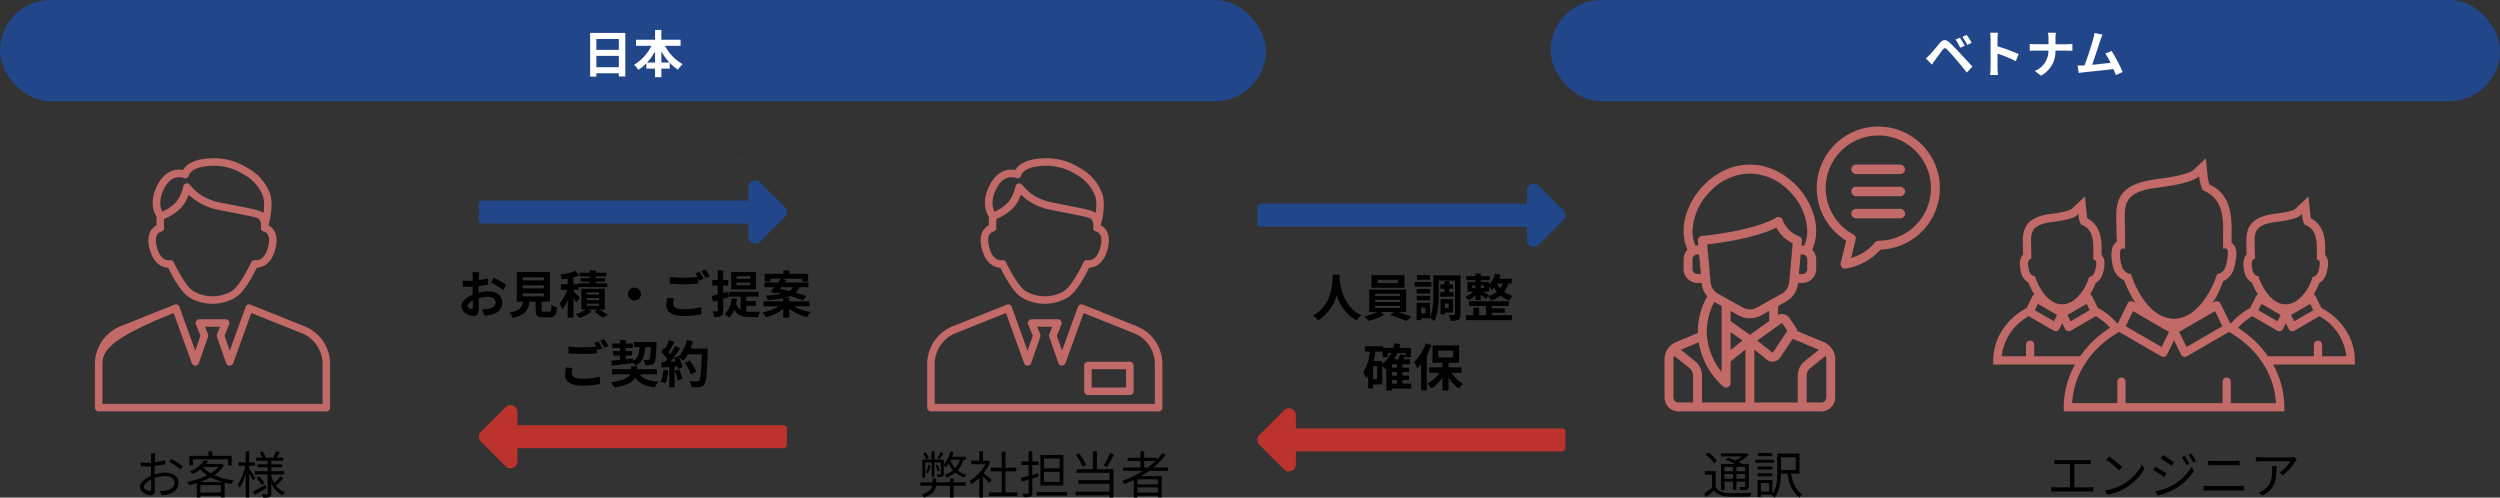
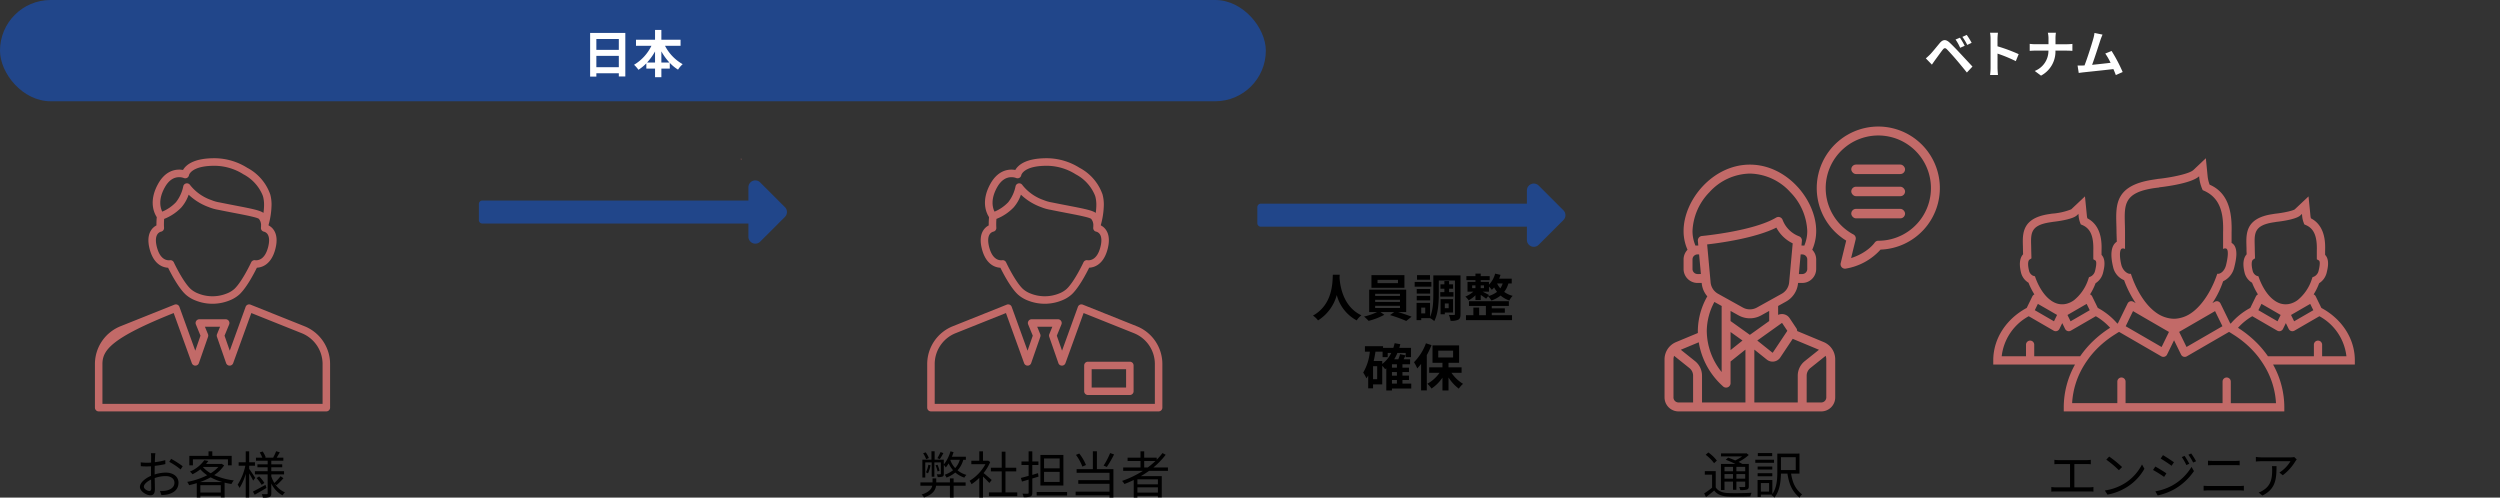
<svg xmlns="http://www.w3.org/2000/svg" width="790" height="157.248" viewBox="0 0 790 157.248">
  <rect x="0" y="0" width="790" height="157.248" fill="#333333" stroke="none" />
  <g id="img-step-02" transform="translate(-245 -6898)">
    <path id="manager-profile-svgrepo-com" d="M80.336,80H8.4a1.184,1.184,0,0,1-1.184-1.184V65.076a12.863,12.863,0,0,1,8.124-12l17.02-6.808a1.184,1.184,0,0,1,1.553.7l5.01,13.851,1.649-4.739-1.457-3.561a1.184,1.184,0,0,1,1.1-1.632h8.314a1.184,1.184,0,0,1,1.1,1.632l-1.457,3.562,1.649,4.739,5.01-13.851a1.184,1.184,0,0,1,1.553-.7L73.4,53.076a12.863,12.863,0,0,1,8.125,12v13.74A1.184,1.184,0,0,1,80.336,80ZM9.585,77.632H79.153V65.076a10.506,10.506,0,0,0-6.636-9.8L56.634,48.921,50.9,64.759a1.184,1.184,0,0,1-2.232-.014l-2.891-8.314a1.181,1.181,0,0,1,.022-.837l.959-2.344H41.975l.959,2.344a1.187,1.187,0,0,1,.023.837l-2.892,8.314a1.184,1.184,0,0,1-2.232.014L32.1,48.921,16.22,55.274a10.505,10.505,0,0,0-6.635,9.8V77.632Zm61.663-2.811H58a1.184,1.184,0,0,1-1.184-1.184V65.479A1.184,1.184,0,0,1,58,64.3H71.248a1.184,1.184,0,0,1,1.184,1.184v8.158A1.184,1.184,0,0,1,71.248,74.821ZM59.18,72.453H70.064v-5.79H59.18ZM44.369,45.989a14.339,14.339,0,0,1-5.312-1.012,10.163,10.163,0,0,1-3.211-1.94c-2.273-2.121-4.636-6.661-5.507-8.428-1.479-.072-4.513-.86-5.826-5.882-.652-2.493-.5-4.5.442-5.956a4.375,4.375,0,0,1,1.7-1.538,24.822,24.822,0,0,1,.1-2.615c-.832-1.271-2.653-5.062.473-10.61l0,0,0-.008h0l.017-.03h0l.008-.013.009-.015,0,0C29.323,4.357,31.97,3.6,33.833,3.6h0a6.822,6.822,0,0,1,1.218.11C35.906,2.22,38.288,0,44.935,0h.013l.3,0h.021A19.564,19.564,0,0,1,55.334,3.015a15.186,15.186,0,0,1,7.291,8.452,12.171,12.171,0,0,1,.4,3.323h0v0h0v0h0v.006h0v.011a25.079,25.079,0,0,1-.947,6.287c0,.044,0,.086,0,.127a4.372,4.372,0,0,1,1.7,1.538c.946,1.459,1.094,3.463.442,5.956-1.313,5.021-4.347,5.81-5.826,5.882-.871,1.767-3.234,6.307-5.507,8.428a10.16,10.16,0,0,1-3.211,1.94A14.316,14.316,0,0,1,44.369,45.989ZM31.051,32.213a1.2,1.2,0,0,1,1.09.681c.028.061,2.861,6.117,5.32,8.412a7.839,7.839,0,0,0,2.468,1.47,12.079,12.079,0,0,0,8.877,0,7.843,7.843,0,0,0,2.469-1.47c2.459-2.3,5.292-8.351,5.32-8.412a1.187,1.187,0,0,1,1.309-.661h0a2.032,2.032,0,0,0,.251.014c1.008,0,2.84-.535,3.777-4.119.463-1.77.423-3.164-.114-4.032a1.97,1.97,0,0,0-1.173-.889,1.163,1.163,0,0,1-.963-1.264s.03-.367.032-.974a3.173,3.173,0,0,0-.689-1.807c-.606-.484-4.295-1.2-7.862-1.884-1.5-.289-3.2-.617-4.989-.984h-.007a13.987,13.987,0,0,1-3-.856,18.143,18.143,0,0,1-6.337-3.92,11.953,11.953,0,0,1-2.272,3.993,15.139,15.139,0,0,1-5.466,3.662,19.431,19.431,0,0,0-.036,2.771,1.185,1.185,0,0,1-.985,1.268,1.983,1.983,0,0,0-1.152.885c-.538.867-.577,2.262-.114,4.032.938,3.584,2.769,4.119,3.777,4.119a1.8,1.8,0,0,0,.267-.017A1.088,1.088,0,0,1,31.051,32.213ZM36.292,7.931a1.184,1.184,0,0,1,.988.532,14.572,14.572,0,0,0,6.733,4.764l.066.026a11.628,11.628,0,0,0,2.533.714l.045.009c1.77.362,3.462.689,4.955.977,5.384,1.039,7.8,1.529,8.855,2.332a18.552,18.552,0,0,0,.193-2.478h0V14.8h0v0h0v0h0v0h0v0h0v0h0v0a10.13,10.13,0,0,0-.273-2.516c-.013-.052-.027-.1-.041-.153-.029-.1-.063-.209-.1-.32a13.141,13.141,0,0,0-5.97-6.658,1.21,1.21,0,0,1-.141-.076,17.2,17.2,0,0,0-8.889-2.687h-.009l-.3,0h0q-.284,0-.553.006h-.006c-6.65.141-7.4,2.8-7.437,2.943-.005.03-.011.06-.018.09a1.185,1.185,0,0,1-1.09.912,1.164,1.164,0,0,1-.377-.041,1.219,1.219,0,0,1-.169-.06,4.18,4.18,0,0,0-1.448-.249h0c-1.805,0-3.325,1.066-4.519,3.167l0,0h0l0,.008-.007.013,0,0,0,0h0c-2.177,3.863-1.408,6.525-.82,7.7A12.761,12.761,0,0,0,32.818,13.9a11.94,11.94,0,0,0,2.311-5.015,1.184,1.184,0,0,1,.933-.934A1.15,1.15,0,0,1,36.292,7.931Z" transform="translate(530.783 6948)" fill="#c26a68" />
    <path id="manager-profile-svgrepo-com-2" data-name="manager-profile-svgrepo-com" d="M80.336,80H8.4a1.184,1.184,0,0,1-1.184-1.184V65.076a12.863,12.863,0,0,1,8.124-12l17.02-6.808a1.184,1.184,0,0,1,1.553.7l5.01,13.851,1.649-4.739-1.457-3.561a1.184,1.184,0,0,1,1.1-1.632h8.314a1.184,1.184,0,0,1,1.1,1.632l-1.457,3.562,1.649,4.739,5.01-13.851a1.184,1.184,0,0,1,1.553-.7L73.4,53.076a12.863,12.863,0,0,1,8.125,12v13.74A1.184,1.184,0,0,1,80.336,80ZM9.585,77.632H79.153V65.076a10.506,10.506,0,0,0-6.636-9.8L56.634,48.921,50.9,64.759a1.184,1.184,0,0,1-2.232-.014l-2.891-8.314a1.181,1.181,0,0,1,.022-.837l.959-2.344H41.975l.959,2.344a1.187,1.187,0,0,1,.023.837l-2.892,8.314a1.184,1.184,0,0,1-2.232.014L32.1,48.921C12.189,56.886,9.585,60.734,9.585,65.076V77.632ZM44.369,45.989a14.339,14.339,0,0,1-5.312-1.012,10.163,10.163,0,0,1-3.211-1.94c-2.273-2.121-4.636-6.661-5.507-8.428-1.479-.072-4.513-.86-5.826-5.882-.652-2.493-.5-4.5.442-5.956a4.375,4.375,0,0,1,1.7-1.538,24.822,24.822,0,0,1,.1-2.615c-.832-1.271-2.653-5.062.473-10.61l0,0,0-.008h0l.017-.03h0l.008-.013.009-.015,0,0C29.323,4.357,31.97,3.6,33.833,3.6h0a6.822,6.822,0,0,1,1.218.11C35.906,2.22,38.288,0,44.935,0h.013l.3,0h.021A19.564,19.564,0,0,1,55.334,3.015a15.186,15.186,0,0,1,7.291,8.452,12.171,12.171,0,0,1,.4,3.323h0v0h0v0h0v.006h0v.011a25.079,25.079,0,0,1-.947,6.287c0,.044,0,.086,0,.127a4.372,4.372,0,0,1,1.7,1.538c.946,1.459,1.094,3.463.442,5.956-1.313,5.021-4.347,5.81-5.826,5.882-.871,1.767-3.234,6.307-5.507,8.428a10.16,10.16,0,0,1-3.211,1.94A14.316,14.316,0,0,1,44.369,45.989ZM31.051,32.213a1.2,1.2,0,0,1,1.09.681c.028.061,2.861,6.117,5.32,8.412a7.839,7.839,0,0,0,2.468,1.47,12.079,12.079,0,0,0,8.877,0,7.843,7.843,0,0,0,2.469-1.47c2.459-2.3,5.292-8.351,5.32-8.412a1.187,1.187,0,0,1,1.309-.661h0a2.032,2.032,0,0,0,.251.014c1.008,0,2.84-.535,3.777-4.119.463-1.77.423-3.164-.114-4.032a1.97,1.97,0,0,0-1.173-.889,1.163,1.163,0,0,1-.963-1.264s.03-.367.032-.974a3.173,3.173,0,0,0-.689-1.807c-.606-.484-4.295-1.2-7.862-1.884-1.5-.289-3.2-.617-4.989-.984h-.007a13.987,13.987,0,0,1-3-.856,18.143,18.143,0,0,1-6.337-3.92,11.953,11.953,0,0,1-2.272,3.993,15.139,15.139,0,0,1-5.466,3.662,19.431,19.431,0,0,0-.036,2.771,1.185,1.185,0,0,1-.985,1.268,1.983,1.983,0,0,0-1.152.885c-.538.867-.577,2.262-.114,4.032.938,3.584,2.769,4.119,3.777,4.119a1.8,1.8,0,0,0,.267-.017A1.088,1.088,0,0,1,31.051,32.213ZM36.292,7.931a1.184,1.184,0,0,1,.988.532,14.572,14.572,0,0,0,6.733,4.764l.066.026a11.628,11.628,0,0,0,2.533.714l.045.009c1.77.362,3.462.689,4.955.977,5.384,1.039,7.8,1.529,8.855,2.332a18.552,18.552,0,0,0,.193-2.478h0V14.8h0v0h0v0h0v0h0v0h0v0h0v0a10.13,10.13,0,0,0-.273-2.516c-.013-.052-.027-.1-.041-.153-.029-.1-.063-.209-.1-.32a13.141,13.141,0,0,0-5.97-6.658,1.21,1.21,0,0,1-.141-.076,17.2,17.2,0,0,0-8.889-2.687h-.009l-.3,0h0q-.284,0-.553.006h-.006c-6.65.141-7.4,2.8-7.437,2.943-.005.03-.011.06-.018.09a1.185,1.185,0,0,1-1.09.912,1.164,1.164,0,0,1-.377-.041,1.219,1.219,0,0,1-.169-.06,4.18,4.18,0,0,0-1.448-.249h0c-1.805,0-3.325,1.066-4.519,3.167l0,0h0l0,.008-.007.013,0,0,0,0h0c-2.177,3.863-1.408,6.525-.82,7.7A12.761,12.761,0,0,0,32.818,13.9a11.94,11.94,0,0,0,2.311-5.015,1.184,1.184,0,0,1,.933-.934A1.15,1.15,0,0,1,36.292,7.931Z" transform="translate(267.783 6948)" fill="#c26a68" />
    <rect id="Rectangle_2775" data-name="Rectangle 2775" width="400" height="32" rx="16" transform="translate(245 6898)" fill="#21468a" />
-     <rect id="Rectangle_2776" data-name="Rectangle 2776" width="300" height="32" rx="16" transform="translate(735 6898)" fill="#21468a" />
    <path id="Path_7579" data-name="Path 7579" d="M4.448-1.76V-5.344h7.1V-1.76Zm7.1-8.912v3.44h-7.1v-3.44ZM2.48-12.592V1.2H4.448V.16h7.1V1.168H13.6v-13.76ZM24.992-3.248v-3.52a17.832,17.832,0,0,0,2.544,3.52Zm-4.512,0a18.644,18.644,0,0,0,2.512-3.488v3.488Zm10.576-5.28v-1.92H24.992v-3.088h-2v3.088H16.976v1.92h4.88a14.213,14.213,0,0,1-5.5,6A9.407,9.407,0,0,1,17.744-.944a13.588,13.588,0,0,0,2.5-2.048v1.68h2.752v2.7h2v-2.7h2.656V-3.136A13.09,13.09,0,0,0,30.256-.992,8.089,8.089,0,0,1,31.728-2.72a13.977,13.977,0,0,1-5.584-5.808Z" transform="translate(429 6921)" fill="#fff" />
    <path id="Path_7578" data-name="Path 7578" d="M11.344-11.088l-1.392.576A14.51,14.51,0,0,1,11.408-7.9l1.44-.624A23.856,23.856,0,0,0,11.344-11.088Zm2.144-.88-1.376.624A16.74,16.74,0,0,1,13.648-8.8l1.392-.672A23.289,23.289,0,0,0,13.488-11.968ZM.56-4.56,2.48-2.576c.288-.416.672-.976,1.04-1.488.64-.864,1.776-2.448,2.4-3.248.464-.576.8-.608,1.312-.1.576.592,2,2.144,2.928,3.248.944,1.1,2.3,2.752,3.376,4.08L15.3-1.968C14.064-3.28,12.432-5.056,11.36-6.192,10.4-7.232,9.168-8.512,8.1-9.52c-1.248-1.168-2.192-.992-3.136.128-1.1,1.312-2.352,2.88-3.072,3.616A18.006,18.006,0,0,1,.56-4.56ZM21.024-1.536A17.574,17.574,0,0,1,20.864.7h2.5c-.064-.656-.144-1.776-.144-2.24V-6.064A46.214,46.214,0,0,1,28.992-3.68L29.9-5.888a52.257,52.257,0,0,0-6.688-2.48v-2.368a17.4,17.4,0,0,1,.144-1.92h-2.5a11.107,11.107,0,0,1,.16,1.92Zm18.3-9.248v1.76h-4.16c-.64,0-1.3-.064-1.776-.112v2.208c.5-.032,1.136-.08,1.84-.08h4.08A6.832,6.832,0,0,1,34.976-.576L36.96.9a8.594,8.594,0,0,0,4.56-7.9h3.6c.64,0,1.424.048,1.76.064V-9.12c-.336.032-1.008.1-1.744.1h-3.6v-1.744a12.341,12.341,0,0,1,.128-1.888H39.12A7.994,7.994,0,0,1,39.328-10.784ZM56.4-12.064l-2.544-.528a11.644,11.644,0,0,1-.384,1.856c-.464,1.664-1.84,6.048-2.768,8.416-.144,0-.3.016-.432.016-.528.016-1.216.016-1.76.016L48.88.048c.512-.064,1.1-.144,1.5-.192,2.016-.208,6.864-.72,9.456-1.024.3.688.56,1.344.768,1.888l2.16-.96a49.209,49.209,0,0,0-3.5-6.656l-2,.816a19.339,19.339,0,0,1,1.68,2.928c-1.616.192-3.888.448-5.84.64.8-2.144,2.1-6.208,2.608-7.776C55.952-10.992,56.192-11.584,56.4-12.064Z" transform="translate(853 6921)" fill="#fff" />
    <path id="Path_7577" data-name="Path 7577" d="M7.216-13.152a18.539,18.539,0,0,1-1.008,1.936l.768.288A13.376,13.376,0,0,0,8.1-12.816Zm-3.7,1.9a7.286,7.286,0,0,0-.992-1.808l-.816.3A8.135,8.135,0,0,1,2.656-10.9Zm7.824,6.416H10.176v1.28H5.856V-4.816H4.688v1.264H.848V-2.5H4.592C4.352-1.488,3.584-.464,1.232.272a3.616,3.616,0,0,1,.736.928C4.784.272,5.6-1.12,5.792-2.5h4.384V1.2h1.168V-2.5h3.792V-3.552H11.344ZM3.36-9.136a8.975,8.975,0,0,1-.752,2.4,3.982,3.982,0,0,1,.64.32,11.464,11.464,0,0,0,.816-2.56ZM6.9-7.232a9.868,9.868,0,0,0-.64-1.9l-.624.16a10.617,10.617,0,0,1,.64,1.952ZM10.368-10.7H13.3A6.763,6.763,0,0,1,11.84-8.08a7.2,7.2,0,0,1-1.52-2.512Zm4.848,0v-.976H10.8c.208-.464.368-.96.528-1.44l-.976-.272A11.935,11.935,0,0,1,8.24-9.216v-1.536h-2.9v-2.64H4.336v2.64H1.472V-5.1h.912V-9.888H4.416V-5.36h.848V-9.888H7.3V-6.32c0,.144-.032.192-.176.192-.16.016-.576.016-1.1,0a3.713,3.713,0,0,1,.272.88,3.957,3.957,0,0,0,1.552-.16c.336-.16.4-.416.4-.9V-9.1c.208.24.512.64.64.816a11.9,11.9,0,0,0,.88-1.28,9.617,9.617,0,0,0,1.392,2.16A8.847,8.847,0,0,1,8.544-5.984a4.888,4.888,0,0,1,.56.9,9.9,9.9,0,0,0,2.768-1.6,8.381,8.381,0,0,0,2.864,1.616,3.849,3.849,0,0,1,.656-.864,7.752,7.752,0,0,1-2.8-1.44A8.055,8.055,0,0,0,14.4-10.7Zm8.16,6.368c-.4-.352-1.808-1.584-2.56-2.176A14.377,14.377,0,0,0,22.9-10l-.672-.448-.208.048H20.624v-2.976H19.456V-10.4H16.944v1.088h4.448a13.879,13.879,0,0,1-5.008,5.248,5.382,5.382,0,0,1,.624,1.072,15.108,15.108,0,0,0,2.448-2V1.216h1.168V-5.408c.72.672,1.6,1.568,2.016,2.032ZM27.728-.4V-7.04h3.408V-8.192H27.728v-5.072H26.544v5.072H23.12V-7.04h3.424V-.4H22.5V.768h8.96V-.4ZM44.848-8H39.92v-3.12h4.928Zm0,4.3H39.92V-6.88h4.928Zm1.184-8.544H38.768v9.664h7.264ZM38.016-6.48c-.608.176-1.216.368-1.808.544v-3.12h1.936v-1.12H36.208v-3.2H35.04v3.2H32.784v1.12H35.04v3.424c-.928.256-1.776.5-2.448.656l.352,1.152,2.1-.624v4.16c0,.224-.08.3-.3.3-.192,0-.88.016-1.648-.016a4.475,4.475,0,0,1,.368,1.1A5.689,5.689,0,0,0,35.616.88c.432-.176.592-.5.592-1.168V-4.8c.656-.176,1.312-.384,1.968-.592ZM37.584-.528V.592H47.2V-.528ZM60.8-12.832a23.259,23.259,0,0,1-2.064,3.968l1.024.416A34.412,34.412,0,0,0,62.048-12.4ZM53.168-9.056a14.819,14.819,0,0,0-2.128-3.632L50-12.256a15.291,15.291,0,0,1,2.032,3.7Zm3.456-4.336h-1.28V-7.76H50.208v1.168h10.4v2.32H50.736V-3.12h9.872V-.64H49.9V.528h10.7v.7H61.84V-7.76H56.624Zm14.944,5.12V-10.32H75.12a25.3,25.3,0,0,1-2.432,2.048ZM75.9-2.944h-6.48V-4.528H75.9ZM69.424-.336V-2H75.9V-.336ZM79.072-7.2V-8.272H74.464a24.267,24.267,0,0,0,3.888-4.016l-1.008-.544A18.739,18.739,0,0,1,75.52-10.72v-.656H71.568v-2H70.4v2H66.32v1.056H70.4v2.048H64.928V-7.2h6.224a31.573,31.573,0,0,1-6.576,3.168,6.929,6.929,0,0,1,.752.976c.976-.368,1.968-.8,2.928-1.264V1.216h1.168V.7H75.9v.448H77.12V-5.536H70.512c.88-.512,1.744-1.072,2.576-1.664Z" transform="translate(535 7054)" />
    <path id="Path_7576" data-name="Path 7576" d="M6.576-12.784H5.152a8.437,8.437,0,0,1,.08,1.136c0,.288-.016.992-.016,1.824-.448.032-.864.048-1.232.048A14.805,14.805,0,0,1,1.936-9.9l.032,1.216a17.575,17.575,0,0,0,2.048.08c.336,0,.736-.016,1.184-.048-.016.7-.016,1.456-.016,2.1v.912c-1.84.784-3.5,2.176-3.5,3.5C1.68-.72,3.76.512,5.008.512c.864,0,1.408-.48,1.408-1.968,0-.688-.032-2.112-.064-3.472A10.481,10.481,0,0,1,9.84-5.552c1.52,0,2.752.736,2.752,2.1,0,1.472-1.28,2.224-2.688,2.5a8.182,8.182,0,0,1-1.872.112L8.48.448A12.133,12.133,0,0,0,10.464.224c2.192-.528,3.408-1.76,3.408-3.7,0-1.92-1.68-3.184-4.016-3.184a12.1,12.1,0,0,0-3.52.592v-.56c0-.64.016-1.408.032-2.16a29.373,29.373,0,0,0,3.36-.56L9.7-10.592a21.518,21.518,0,0,1-3.3.64c.016-.72.048-1.344.064-1.728A10.264,10.264,0,0,1,6.576-12.784Zm4.96,1.776-.576.96a20.3,20.3,0,0,1,3.584,2.4L15.2-8.672A29.083,29.083,0,0,0,11.536-11.008Zm-8.608,8.8c0-.72.976-1.648,2.288-2.256.016,1.168.048,2.256.048,2.832,0,.528-.224.784-.592.784C4.048-.848,2.928-1.472,2.928-2.208Zm15.5-8.64H29.5V-8.96h1.184v-2.992H24.56v-1.424h-1.2v1.424H17.3V-8.96h1.136Zm2.24,7.184a21.924,21.924,0,0,0,3.36-1.5,17.912,17.912,0,0,0,3.76,1.5Zm.112,3.312v-2.32h6.464v2.32Zm.88-8.1H26.48a10.554,10.554,0,0,1-2.432,2,9.077,9.077,0,0,1-2.432-1.936ZM27.5-9.44l-.208.048h-4.72a10.022,10.022,0,0,0,.736-.944l-1.28-.24a10.571,10.571,0,0,1-4.544,3.6,3.656,3.656,0,0,1,.8.848,13.559,13.559,0,0,0,2.5-1.568,10.637,10.637,0,0,0,2.16,1.872,22.942,22.942,0,0,1-6.32,2.1,3.965,3.965,0,0,1,.592,1.04c.8-.176,1.616-.384,2.432-.64V1.2h1.136V.672h6.464v.512h1.2V-3.488q1.056.264,2.16.432a4.83,4.83,0,0,1,.752-1.136,21.426,21.426,0,0,1-6.208-1.68A11.113,11.113,0,0,0,28.3-8.944ZM38.128-4.992c-.272-.432-1.472-2.24-1.92-2.832V-8.832h1.824v-1.1H36.208v-3.456H35.12v3.456H32.88v1.1h2.112a17.367,17.367,0,0,1-2.432,6,6.637,6.637,0,0,1,.608,1.024A16.706,16.706,0,0,0,35.12-6.272V1.2h1.088V-6.416c.48.8,1.04,1.792,1.264,2.3ZM41.36-2.784c-1.456.8-2.96,1.616-3.968,2.128l.56.992C39.04-.272,40.4-1.056,41.68-1.808ZM38.544-4.928a11.606,11.606,0,0,1,1.6,2.144l.864-.608A11.193,11.193,0,0,0,39.36-5.456ZM44.864-2.7A21.462,21.462,0,0,0,47.04-4.88l-.912-.64A16.447,16.447,0,0,1,44.16-3.376a9.877,9.877,0,0,1-.96-2.08V-6.1h4.032V-7.1H43.2V-8.336h3.456v-.928H43.2V-10.4h3.808v-.976H44.9c.3-.48.656-1.1.992-1.7l-1.168-.336a13.926,13.926,0,0,1-.928,1.984l.144.048H41.152l.288-.112a8.5,8.5,0,0,0-.96-1.84l-.928.3a11.939,11.939,0,0,1,.8,1.648h-2v.976h3.7v1.136H38.816v.928h3.232V-7.1H38.016V-6.1h4.032V-.112c0,.208-.048.272-.256.272-.208.016-.9.016-1.6,0a3.889,3.889,0,0,1,.336,1.088,5.983,5.983,0,0,0,2.128-.208c.416-.192.544-.512.544-1.152V-3.2A8.408,8.408,0,0,0,46.752.544a5.058,5.058,0,0,1,.768-.96,7.025,7.025,0,0,1-3.168-2.672Z" transform="translate(287.531 7054)" />
    <g id="man-svgrepo-com" transform="translate(462.982 6948)">
      <path id="Path_5257" data-name="Path 5257" d="M120.037.2a.157.157,0,0,0,.034.1.1.1,0,0,0,.167,0,.157.157,0,0,0,.034-.1V.171a.259.259,0,0,0,.007-.151h-.008A.218.218,0,0,1,120.2.009a.15.15,0,0,0-.12.007h0a.063.063,0,0,0-.059.07.6.6,0,0,0,.015.1Zm.189.087a.086.086,0,0,1-.142,0A.141.141,0,0,1,120.053.2V.194a.227.227,0,0,1,.021-.077.352.352,0,0,1,.124.007.23.23,0,0,1,.045.015l.014.034V.2A.141.141,0,0,1,120.226.29Zm-.145-.259h0a.008.008,0,0,0,.007,0A.137.137,0,0,1,120.2.024a.311.311,0,0,0,.059.008h.008a.252.252,0,0,1,0,.115L120.256.13l0,0A.319.319,0,0,0,120.068.1h-.006a.324.324,0,0,0-.016.042.394.394,0,0,1-.008-.062C120.038.048,120.06.031,120.081.031Z" transform="translate(-103.902 0)" fill="#c26a68" />
      <path id="Path_5258" data-name="Path 5258" d="M16.472,336.125a.076.076,0,0,0-.042-.031h0l-.062-.013-.017-.025h0a.016.016,0,0,0-.022,0h0l-.075.064-.075-.064h0a.016.016,0,0,0-.022,0h0l-.017.025-.062.013h0a.076.076,0,0,0-.042.031.086.086,0,0,0-.015.048v.019a.03.03,0,0,0,.031.028h.406a.03.03,0,0,0,.031-.028v-.019A.086.086,0,0,0,16.472,336.125Zm-.135-.061.015.023-.054.074-.017-.017h0l-.017-.017Zm-.092.117h.017l0,.023h-.028l0-.023Zm.023-.023a.008.008,0,0,1-.008.008h-.016a.008.008,0,0,1-.008-.008v0l.016-.016.016.016Zm-.1-.094.073.063-.017.017h0l-.017.017-.054-.074Zm-.134.128v-.019a.067.067,0,0,1,.046-.064l.06-.013.06.082a.008.008,0,0,0,.006,0h0l.006,0,.012-.012a.024.024,0,0,0,.006.008l-.006.03h-.173A.014.014,0,0,1,16.034,336.192Zm.437,0a.014.014,0,0,1-.016.013h-.173l-.006-.03a.024.024,0,0,0,.006-.008l.012.012.006,0h0a.008.008,0,0,0,.006,0l.06-.082.06.013a.067.067,0,0,1,.046.064Z" transform="translate(0 -335.721)" fill="#c26a68" />
    </g>
-     <path id="Path_7575" data-name="Path 7575" d="M13.476,6.008H11.268a12.876,12.876,0,0,1,.112,1.408c0,.272,0,.736-.016,1.3-.32.016-.64.032-.928.032a17.742,17.742,0,0,1-2.208-.128l.032,1.936a19.616,19.616,0,0,0,2.24.08c.256,0,.544-.016.848-.032v1.344c0,.368,0,.752.016,1.136-1.968.848-3.568,2.3-3.568,3.7,0,1.7,2.192,3.04,3.744,3.04,1.056,0,1.76-.528,1.76-2.512,0-.544-.032-1.792-.064-3.056a10.787,10.787,0,0,1,3.008-.448c1.392,0,2.352.64,2.352,1.728,0,1.168-1.024,1.808-2.32,2.048a12.32,12.32,0,0,1-1.968.112l.736,2.064a14.65,14.65,0,0,0,2.1-.256c2.544-.64,3.536-2.064,3.536-3.952,0-2.208-1.936-3.488-4.4-3.488a13.258,13.258,0,0,0-3.072.416V11.88c0-.464,0-.96.016-1.44,1.04-.128,2.144-.288,3.056-.5L16.228,7.96a19.6,19.6,0,0,1-2.944.576c.016-.4.032-.784.048-1.136C13.364,6.984,13.428,6.3,13.476,6.008Zm4.56,1.728-.88,1.552a25.457,25.457,0,0,1,3.856,2.336l.96-1.632A33.434,33.434,0,0,0,18.036,7.736ZM9.764,16.7c0-.56.656-1.216,1.632-1.744.032.864.048,1.6.048,2,0,.544-.224.672-.512.672C10.516,17.624,9.764,17.192,9.764,16.7ZM27.156,12.68h6.688v.992H27.156Zm0-2.544h6.688v.992H27.156Zm0-2.528h6.688V8.6H27.156Zm6.72,10.848c-.608,0-.7-.064-.7-.576V15.336H35.78V5.944H25.316v9.392h1.952c-.272,1.744-.96,2.816-4.24,3.424a6.03,6.03,0,0,1,1.056,1.7c3.952-.9,4.9-2.576,5.232-5.12h1.936V17.9c0,1.792.448,2.368,2.352,2.368h2.112c1.584,0,2.08-.656,2.288-3.184a6.06,6.06,0,0,1-1.744-.752c-.08,1.856-.176,2.128-.72,2.128Zm11.3-4.368c-.272-.336-1.424-1.52-1.936-2v-.512H44.82v-.864h9.056V9.528H50.244V8.984h2.944V7.88H50.244V7.336h3.312V6.184H50.244v-.72h-1.9v.72H45.22V7.336h3.12V7.88H45.508v1.1H48.34v.544H44.724V9.8H43.236V7.64a14.561,14.561,0,0,0,1.888-.576L43.86,5.608a20.989,20.989,0,0,1-4.816,1.184,6.664,6.664,0,0,1,.528,1.456c.576-.064,1.184-.144,1.808-.24V9.8H39.252v1.776h2a15.879,15.879,0,0,1-2.416,4.416,9.445,9.445,0,0,1,.88,1.808,14.283,14.283,0,0,0,1.664-2.976v5.552h1.856v-6.24a16.276,16.276,0,0,1,.848,1.44Zm2.24,1.872H51.3v.672H47.412Zm0-1.776H51.3v.688H47.412Zm0-1.76H51.3V13.1H47.412Zm5.7,5.392v-6.56H45.716v6.56h1.392a12.442,12.442,0,0,1-3.152,1.456c.352.336.88.848,1.168,1.184a14.186,14.186,0,0,0,3.84-1.936l-1.072-.7H50.8l-.992.72a27.713,27.713,0,0,1,2.64,1.872l1.664-.9c-.64-.448-1.744-1.12-2.72-1.7ZM62.5,10.872a2.048,2.048,0,1,0,2.048,2.048A2.062,2.062,0,0,0,62.5,10.872Zm12.48,3.44-2.112-.192a11.691,11.691,0,0,0-.3,2.3c0,2.208,1.84,3.44,5.5,3.44a24.535,24.535,0,0,0,5.552-.56l-.016-2.24a22.791,22.791,0,0,1-5.616.624c-2.3,0-3.28-.72-3.28-1.76A6,6,0,0,1,74.98,14.312ZM83.044,5.88l-1.264.512a11.806,11.806,0,0,1,.688,1.136c-1.232.112-2.96.208-4.48.208a37.539,37.539,0,0,1-4.352-.208V9.656c1.3.1,2.688.176,4.368.176,1.52,0,3.5-.112,4.624-.192V7.848c.144.272.288.544.4.784l1.3-.56A23.622,23.622,0,0,0,83.044,5.88Zm1.9-.72-1.28.512a16.965,16.965,0,0,1,1.3,2.208l1.28-.544A22.845,22.845,0,0,0,84.948,5.16ZM99.092,8.088h-4.32v-.8h4.32Zm0,2.032h-4.32V9.3h4.32Zm1.824-4.176H93.028v5.52h7.888Zm-8.688,7.984-.256-1.712-1.44.384V10.232h1.6V8.472h-1.6V5.448H88.8V8.472H87.076v1.76H88.8v2.832c-.72.176-1.36.352-1.9.464l.432,1.84c.464-.128.944-.272,1.472-.416v3.2c0,.208-.08.272-.272.272-.192.016-.736.016-1.328,0a6.255,6.255,0,0,1,.5,1.744,3.948,3.948,0,0,0,2.208-.368c.48-.288.624-.752.624-1.632V14.44Zm5.584,2.7h3.056V15.144H97.812V13.736h3.9V12.2H92.26v1.536h3.76v4.176a3.592,3.592,0,0,1-1.392-1.872,14.543,14.543,0,0,0,.3-1.616L93.2,14.216c-.24,2.176-.9,3.952-2.224,5.008a10.923,10.923,0,0,1,1.408,1.136,7.039,7.039,0,0,0,1.664-2.512c1.088,1.936,2.7,2.32,4.8,2.32h2.784a5.609,5.609,0,0,1,.512-1.664c-.688.016-2.672.016-3.216.016-.4,0-.752-.016-1.12-.048Zm11.056-5.872h3.744a3.347,3.347,0,0,1-1.2,1.216c-1.024-.256-2.048-.48-2.976-.656Zm8.9,6.032V15.224H111.4V14.136h-1.488a10.274,10.274,0,0,0,1.792-.576,35.153,35.153,0,0,1,3.968,1.344L116.8,13.56c-.9-.336-2.08-.7-3.376-1.072a4.753,4.753,0,0,0,1.232-1.728h2.816V9.272H110c.192-.256.368-.512.544-.752l-1.456-.432h6.432v.88h1.84V6.52h-5.92V5.464h-1.9V6.52h-5.872V8.968h1.76v-.88h3.28c-.256.368-.56.768-.864,1.184h-4.288V10.76h3.152c-.448.544-.864,1.056-1.248,1.472l1.808.5.208-.24c.48.1.992.224,1.5.336a31.757,31.757,0,0,1-5.008.56,4.806,4.806,0,0,1,.624,1.472,34.961,34.961,0,0,0,4.912-.624v.992h-6.224v1.568h4.88a15.389,15.389,0,0,1-5.28,1.9,7.218,7.218,0,0,1,1.168,1.536,14.163,14.163,0,0,0,5.456-2.608v2.752H111.4V17.528a14.617,14.617,0,0,0,5.584,2.688A8.386,8.386,0,0,1,118.2,18.6a15.945,15.945,0,0,1-5.344-1.808ZM42.98,36.312l-2.112-.192a11.691,11.691,0,0,0-.3,2.3c0,2.208,1.84,3.44,5.5,3.44a24.535,24.535,0,0,0,5.552-.56l-.016-2.24a22.791,22.791,0,0,1-5.616.624c-2.3,0-3.28-.72-3.28-1.76A6,6,0,0,1,42.98,36.312Zm8.064-8.432-1.264.512a11.807,11.807,0,0,1,.688,1.136c-1.232.112-2.96.208-4.48.208a37.539,37.539,0,0,1-4.352-.208v2.128c1.3.1,2.688.176,4.368.176,1.52,0,3.5-.112,4.624-.192V29.848c.144.272.288.544.4.784l1.3-.56A23.624,23.624,0,0,0,51.044,27.88Zm1.9-.72-1.28.512a16.964,16.964,0,0,1,1.3,2.208l1.28-.544A22.845,22.845,0,0,0,52.948,27.16Zm2.416,8.368c1.808-.208,4.288-.5,6.64-.8V34.5a5.161,5.161,0,0,1,.8,1.1c2.32-1.248,2.912-3.232,3.1-5.936h1.744c-.112,2.576-.24,3.6-.464,3.872a.563.563,0,0,1-.5.192c-.24,0-.752,0-1.328-.048a3.868,3.868,0,0,1,.5,1.7,13.841,13.841,0,0,0,1.776-.064,1.521,1.521,0,0,0,1.12-.624c.416-.528.576-2.064.72-5.9.016-.208.016-.72.016-.72H62.308v1.6h1.824C64,31.688,63.62,33.16,61.988,34.12l-.016-.848-2.272.24V32.376h2.032V30.952H59.7V29.96h2.24V28.536H59.7V27.448H57.94v1.088H55.476V29.96H57.94v.992H55.748v1.424H57.94V33.7c-1.024.1-1.952.192-2.72.256ZM69.62,38.264v-1.6H63.332V35.72h-1.92v.944h-6v1.6h5.76c-.528,1.008-2.064,2-6.16,2.56a10.1,10.1,0,0,1,1.088,1.6c4.08-.576,5.92-1.76,6.7-3.056,1.216,1.776,3.04,2.672,6.1,3.04a7.989,7.989,0,0,1,1.152-1.824c-2.992-.176-4.848-.848-5.888-2.32Zm2.016-1.456a11.633,11.633,0,0,1-.848,3.712,9.4,9.4,0,0,1,1.456.688,14.793,14.793,0,0,0,.96-4.128Zm3.568.352a16.284,16.284,0,0,1,.944,3.088l1.5-.528a18.246,18.246,0,0,0-1.04-3.008ZM80.2,30.152a18.349,18.349,0,0,0,.784-2.288l-1.952-.416a12.74,12.74,0,0,1-2.64,5.328l-.112-.192-1.344.592c.192.336.384.72.56,1.1l-1.616.064a51.508,51.508,0,0,0,3.056-4.336l-1.616-.672a25.019,25.019,0,0,1-1.472,2.624c-.16-.208-.352-.448-.56-.672.576-.9,1.232-2.128,1.808-3.232l-1.68-.592a21.151,21.151,0,0,1-1.168,2.784l-.384-.336-.9,1.312a15.073,15.073,0,0,1,1.92,2.192c-.24.352-.5.688-.736.992l-1.184.048.16,1.664,2.368-.16v6.448h1.68V35.832l.912-.064a8.706,8.706,0,0,1,.224.864l1.44-.672A12.743,12.743,0,0,0,76.5,32.968,12.226,12.226,0,0,1,78,34.024a13.182,13.182,0,0,0,1.36-2.064H83.78c-.176,5.456-.416,7.792-.9,8.288a.79.79,0,0,1-.672.272c-.432,0-1.344,0-2.352-.1a4.548,4.548,0,0,1,.64,1.92A15.274,15.274,0,0,0,83,42.3a1.983,1.983,0,0,0,1.536-.88c.672-.848.9-3.376,1.1-10.384.016-.24.016-.88.016-.88ZM82,37.464a15.049,15.049,0,0,0-2.08-3.584l-1.52.768a15.115,15.115,0,0,1,1.952,3.7Z" transform="translate(383 6978)" />
    <path id="Path_7574" data-name="Path 7574" d="M37.172,5.816c-.112,2.112.112,9.376-6.272,12.912a6.668,6.668,0,0,1,1.6,1.52,13.663,13.663,0,0,0,5.92-8.032,12.688,12.688,0,0,0,6.3,8.032A6.254,6.254,0,0,1,46.2,18.632c-5.968-2.8-6.768-9.7-6.9-11.9.016-.336.032-.656.048-.912ZM57.764,8.472H51.3V7.432h6.464ZM59.8,5.944H49.38v4H59.8Zm-9.248,9.68h7.84v.7h-7.84Zm0-1.888h7.84v.672h-7.84Zm0-1.9h7.84v.688h-7.84Zm9.808,5.776V10.536H48.66v7.072h2.512a19.532,19.532,0,0,1-4.128,1.424,16.736,16.736,0,0,1,1.44,1.36,21.319,21.319,0,0,0,4.96-1.92l-1.232-.864H56.58l-1.344.96a42.587,42.587,0,0,1,5.136,1.856l1.68-1.344c-1.1-.448-2.784-1.024-4.288-1.472Zm7.52-11.664h-4.1v1.44h4.1Zm.432,2.144h-5.28v1.5h5.28Zm-.384,2.224h-4.24v1.456h4.24Zm-4.24,3.616h4.24V12.5h-4.24Zm7.44-2.608v1.392h4.16V11.32H73.908V10.232h1.264V8.856H73.908V7.816H72.42v1.04H71.188v1.376H72.42V11.32ZM73.78,14.9v1.5H72.564V14.9Zm1.376,2.864v-4.24H71.22v4.784h1.344v-.544Zm-8.784.272H65.108V16.2h1.264ZM77.524,6.024H68.932v5.952c0,2.208-.08,5.1-1.04,7.184V14.712H63.636v5.456h1.472v-.64h2.784a5.975,5.975,0,0,1,1.328.944c1.248-2.3,1.44-5.952,1.44-8.5V7.64h5.1V18.232c0,.24-.064.3-.288.3-.24,0-.976.016-1.632-.016a6.6,6.6,0,0,1,.528,1.856,5.1,5.1,0,0,0,2.464-.352c.544-.3.688-.848.688-1.776ZM87.4,17.816h4.128V16.424H87.4v-.752H92.8v-1.5H80.2v1.5H85.54V18.6H83.412V16.2H81.588v2.4H79.252v1.552H93.8V18.6H87.4Zm-.864-5.584c-.32-.192-1.328-.7-2.016-1.056h2V9.56a9.049,9.049,0,0,1,.9,1.024,8.081,8.081,0,0,0,.72-.752,9.155,9.155,0,0,0,.928,1.392,8.022,8.022,0,0,1-2.8,1.36ZM81.2,9.192h1.04v.864H81.2Zm3.744,0v.864h-1.04V9.192Zm5.9-.624A5.379,5.379,0,0,1,90.1,10.12a7.03,7.03,0,0,1-1.024-1.552Zm2.864,0v-1.5H89.732c.16-.4.3-.8.432-1.216l-1.7-.384a7.871,7.871,0,0,1-1.952,3.488v-.88H83.908V7.528H86.74V6.264H83.908V5.448H82.244v.816H79.38V7.528h2.864v.544H79.732v3.1h1.84a9.364,9.364,0,0,1-2.512,1.552,7.449,7.449,0,0,1,1.056,1.184,10.015,10.015,0,0,0,2.128-1.6v1.52h1.664V12.184c.624.416,1.328.912,1.712,1.216l.608-.784a6.838,6.838,0,0,1,1.056,1.344A9.535,9.535,0,0,0,90.2,12.392a8.252,8.252,0,0,0,2.752,1.568A6.035,6.035,0,0,1,94,12.488a7.649,7.649,0,0,1-2.672-1.248A8.04,8.04,0,0,0,92.66,8.568ZM55.86,39.08h1.568v1.136H55.86Zm-3.072-6h-2.7c.224-.96.416-1.952.56-2.96H52.9v1.728h1.616V30.536h1.12a9.651,9.651,0,0,1-2.848,3.472Zm-1.6,5.744h-1.3V34.712h1.3Zm6.24-3.648H55.86V34.1h1.568Zm0,2.528H55.86V36.568h1.568Zm4.528,2.512H59.172V39.08h2.064V37.7H59.172V36.568h2.064V35.176H59.172V34.1h2.416V32.536H59.54c.208-.4.416-.816.608-1.248L58.42,30.92a11.484,11.484,0,0,1-.56,1.616h-1.3a13.047,13.047,0,0,0,1.024-2H60.2v1.312h1.68V28.936h-3.7c.112-.384.224-.768.32-1.168l-1.792-.32a14.518,14.518,0,0,1-.416,1.488H53.044v-.544H47.316V30.12h1.552a15.853,15.853,0,0,1-2.1,6.624,9.7,9.7,0,0,1,1.008,1.808,8.331,8.331,0,0,0,.576-.88V41.72h1.536V40.472h2.9V34.584a13.252,13.252,0,0,1,.928,1.088c.112-.08.24-.176.352-.272v6.992H55.86v-.624h6.1ZM66.6,27.48a16.874,16.874,0,0,1-3.776,5.984,12.719,12.719,0,0,1,1.024,1.952,18.233,18.233,0,0,0,1.216-1.424V42.36h1.808V31.208a26.752,26.752,0,0,0,1.488-3.152Zm3.888,2.336h4.688V31.96H70.484Zm7.376,6.992V35.08H73.732V33.64h3.344v-5.5h-8.4v5.5h3.136v1.44H67.62v1.728H70.9a11.494,11.494,0,0,1-3.856,3.456,7.857,7.857,0,0,1,1.312,1.52,12.83,12.83,0,0,0,3.456-3.44v4.048h1.92V38.264a13.212,13.212,0,0,0,3.248,3.552,8.1,8.1,0,0,1,1.344-1.52,12.041,12.041,0,0,1-3.664-3.488Z" transform="translate(629 6979)" />
    <path id="Icon_awesome-long-arrow-alt-right" data-name="Icon awesome-long-arrow-alt-right" d="M21.179,16.625H-62.91A1.09,1.09,0,0,0-64,17.715V22.8a1.09,1.09,0,0,0,1.09,1.09H21.179v4.183A2.18,2.18,0,0,0,24.9,29.615L32.716,21.8a2.18,2.18,0,0,0,0-3.083L24.9,10.9a2.18,2.18,0,0,0-3.721,1.541Z" transform="translate(460.322 6944.742)" fill="#21468a" />
    <path id="Icon_awesome-long-arrow-alt-right-2" data-name="Icon awesome-long-arrow-alt-right" d="M21.179,16.625H-62.91A1.09,1.09,0,0,0-64,17.715V22.8a1.09,1.09,0,0,0,1.09,1.09H21.179v4.183A2.18,2.18,0,0,0,24.9,29.615L32.716,21.8a2.18,2.18,0,0,0,0-3.083L24.9,10.9a2.18,2.18,0,0,0-3.721,1.541Z" transform="translate(706.322 6945.742)" fill="#21468a" />
-     <path id="Icon_awesome-long-arrow-alt-right-3" data-name="Icon awesome-long-arrow-alt-right" d="M-51.825,16.625H32.265a1.09,1.09,0,0,1,1.09,1.09V22.8a1.09,1.09,0,0,1-1.09,1.09H-51.825v4.183a2.18,2.18,0,0,1-3.721,1.541L-63.362,21.8a2.18,2.18,0,0,1,0-3.083l7.816-7.816a2.18,2.18,0,0,1,3.721,1.541Z" transform="translate(460.323 7015.742)" fill="#bb332c" />
-     <path id="Icon_awesome-long-arrow-alt-right-4" data-name="Icon awesome-long-arrow-alt-right" d="M-51.825,16.625H32.265a1.09,1.09,0,0,1,1.09,1.09V22.8a1.09,1.09,0,0,1-1.09,1.09H-51.825v4.183a2.18,2.18,0,0,1-3.721,1.541L-63.362,21.8a2.18,2.18,0,0,1,0-3.083l7.816-7.816a2.18,2.18,0,0,1,3.721,1.541Z" transform="translate(706.323 7016.742)" fill="#bb332c" />
    <path id="Path_7573" data-name="Path 7573" d="M-37.68-10.7V-9.3c.4-.048,1.04-.064,1.344-.064h3.6V-2h-4.512a10.961,10.961,0,0,1-1.408-.1V-.64c.5-.048.976-.064,1.408-.064h10.576a10.035,10.035,0,0,1,1.328.064V-2.1a11.255,11.255,0,0,1-1.328.1h-4.7V-9.36h3.84a12.31,12.31,0,0,1,1.36.064V-10.7a11.321,11.321,0,0,1-1.36.1h-8.8A10.6,10.6,0,0,1-37.68-10.7Zm17.312-1.024-.912.976A33.23,33.23,0,0,1-17.3-7.408l1.008-1.008A35.036,35.036,0,0,0-20.368-11.728Zm-1.376,10.72L-20.9.3a17.538,17.538,0,0,0,6.288-2.48,15.986,15.986,0,0,0,5.376-5.7L-10-9.232a15.072,15.072,0,0,1-5.344,5.888A16.521,16.521,0,0,1-21.744-1.008Zm25.2-10.928-.88.368A17.89,17.89,0,0,1,4.032-9.04l.912-.416A23.624,23.624,0,0,0,3.456-11.936Zm2.1-.768-.9.384a17.4,17.4,0,0,1,1.52,2.48l.912-.416A23.071,23.071,0,0,0,5.552-12.7Zm-8.928.528L-4.1-11.1c.928.544,2.672,1.7,3.44,2.288L.1-9.92C-.592-10.416-2.432-11.648-3.376-12.176Zm-2.4,11.44L-5.04.56a19.106,19.106,0,0,0,5.3-1.984,18.83,18.83,0,0,0,6.16-5.712L5.648-8.464A16.354,16.354,0,0,1-.416-2.592,17.512,17.512,0,0,1-5.776-.736Zm-.016-7.84-.72,1.088A35.349,35.349,0,0,1-3.008-5.3l.72-1.12C-2.976-6.912-4.848-8.064-5.792-8.576Zm16.64-1.84v1.44c.5-.016,1.024-.048,1.584-.048H19.28c.528,0,1.136.016,1.584.048v-1.44a15.722,15.722,0,0,1-1.584.064H12.432C11.9-10.352,11.36-10.384,10.848-10.416ZM9.472-2.5V-.96c.544-.032,1.1-.08,1.68-.08h9.584c.432,0,.976.032,1.456.08V-2.5a14.531,14.531,0,0,1-1.456.08H11.152C10.576-2.416,10.016-2.464,9.472-2.5ZM38.9-10.816l-.784-.752a7.9,7.9,0,0,1-1.12.1H27.808a13.578,13.578,0,0,1-1.824-.144v1.456a17.878,17.878,0,0,1,1.824-.1h9.12a10.869,10.869,0,0,1-3.5,3.584l1.056.848a15.426,15.426,0,0,0,3.984-4.416C38.576-10.416,38.784-10.656,38.9-10.816ZM32.512-8.7h-1.44a9.619,9.619,0,0,1,.064,1.152c0,2.672-.352,4.944-2.832,6.464a5.511,5.511,0,0,1-1.44.72l1.184.96C32.128-1.44,32.512-4.368,32.512-8.7Z" transform="translate(931.869 7054)" />
    <path id="Path_7572" data-name="Path 7572" d="M-6.368-8.48v1.408H-9.056V-8.48Zm3.856,1.408H-5.3V-8.48h2.784ZM-5.3-4.736V-6.192h2.784v1.456Zm-3.76,0V-6.192h2.688v1.456Zm0,.912h2.688v2.592H-5.3V-3.824h2.784v1.456c0,.208-.064.272-.272.272-.192,0-.88.016-1.632-.016a3.718,3.718,0,0,1,.336.976,7.041,7.041,0,0,0,2.16-.176c.416-.176.544-.464.544-1.04v-7.04H-3.392c-.352-.192-.768-.416-1.232-.64a14.146,14.146,0,0,0,3.232-2.192l-.736-.56-.224.064H-10.16v.944h6.672A12.238,12.238,0,0,1-5.68-10.512c-.752-.32-1.536-.64-2.224-.88l-.752.672c.96.352,2.1.864,3.04,1.328h-4.56v8.224h1.12Zm-2.416-6.624a11.994,11.994,0,0,0-2.7-2.576l-.832.736a12.243,12.243,0,0,1,2.656,2.656Zm-.352,3.328H-15.28V-6h2.3v4.112a27.671,27.671,0,0,1-2.5,1.808l.576,1.152c.912-.672,1.76-1.36,2.576-2.064C-11.344.272-9.9.832-7.808.912-6.048.992-2.656.96-.88.88A5.884,5.884,0,0,1-.512-.288c-1.9.128-5.552.176-7.3.1-1.872-.064-3.248-.592-4.016-1.792Zm17.84-5.712H1.472v.96H6.016Zm.576,2.1H.672v.976h5.92Zm-.544,2.16H1.408v.944h4.64ZM1.408-5.5h4.64v-.96H1.408Zm12.048-6.032v4.08H8.784v-4.08ZM5.04-.656H2.432V-3.344H5.04Zm9.6-5.68v-6.336H7.632V-6.88C7.632-4.7,7.5-1.92,6.064.112V-4.32H1.392V1.04h1.04V.3H5.92L5.808.448a5.46,5.46,0,0,1,.912.784C8.4-.816,8.736-3.92,8.784-6.336h2.048c.512,3.28,1.408,5.552,3.824,7.584a2.893,2.893,0,0,1,.816-.992C13.3-1.5,12.448-3.424,11.984-6.336Z" transform="translate(799 7054)" />
    <g id="group-svgrepo-com" transform="translate(874.869 6941.424)">
      <path id="Path_5110" data-name="Path 5110" d="M114.262,70.464c0-7.035-4.251-13.185-10.58-16.584l-1.792-3.675a1.3,1.3,0,0,0-.651-.6,19.032,19.032,0,0,0,1.745-3.527,5.448,5.448,0,0,0,2.37-3.321c.318-1.287,1.026-4.1-.487-5.642V35.848c.06-2.178.229-7.835-4.483-10.281a4.622,4.622,0,0,1-.159-.886l-.6-6.045-4.339,4.087c-.511.4-3.4,1.1-6.116,1.373l-1.112.177c-8.288,1.3-8.16,6.085-8.054,9.929.016.49.026,1.013.026,1.6l.039,1.141c-.833.917-1.425,2.61-.656,5.754a5.092,5.092,0,0,0,2.362,3.217,22.646,22.646,0,0,0,1.87,3.7,1.26,1.26,0,0,0-.63.589l-1.792,3.675a21.28,21.28,0,0,0-6.176,4.959c-.06-.042-.122-.063-.182-.1l-3.053-6.249A1.291,1.291,0,0,0,70,51.927l-.748.432a29.294,29.294,0,0,0,3.383-6.9,6.431,6.431,0,0,0,3.529-4.436c.469-1.894,1.576-6.324-.854-7.692V30.157c.161-5.616-.49-12.437-6.939-15.227a10.791,10.791,0,0,1-.641-2.771l-.55-5.582L63.215,10.32c-1.3,1.222-7.272,2.4-11.106,2.782l-1.823.284C38.567,15.227,38.732,21.171,38.9,27.472c.023.82.049,1.69.049,2.62l.086,2.865c-1.756,1.159-2.159,3.907-1.169,7.962a5.812,5.812,0,0,0,3.477,4.191A34.2,34.2,0,0,0,45,52.349l-.732-.422a1.324,1.324,0,0,0-1.031-.122,1.309,1.309,0,0,0-.789.68l-3.053,6.249c-.06.039-.12.06-.182.1a21.247,21.247,0,0,0-6.176-4.959L31.238,50.2a1.278,1.278,0,0,0-.651-.6,19.115,19.115,0,0,0,1.745-3.527A5.452,5.452,0,0,0,34.7,42.756c.32-1.284,1.024-4.1-.484-5.642V35.846c.063-2.178.232-7.835-4.477-10.281a4.906,4.906,0,0,1-.159-.886l-.6-6.048-4.339,4.089a20.288,20.288,0,0,1-6.113,1.37l-1.11.177c-8.288,1.3-8.16,6.085-8.056,9.929.016.492.029,1.013.029,1.6l.036,1.141c-.836.919-1.427,2.61-.659,5.754a5.1,5.1,0,0,0,2.365,3.219A22.7,22.7,0,0,0,13,49.611a1.289,1.289,0,0,0-.63.586l-1.795,3.678C4.253,57.274,0,63.424,0,70.459v1.3H25.838a27.815,27.815,0,0,0-3.561,13.513v1.3h69.7v-1.3a27.853,27.853,0,0,0-3.561-13.513h25.841v-1.3Zm-10.341-1.3V65.508a1.3,1.3,0,0,0-2.6,0v3.654H86.806a31.293,31.293,0,0,0-3.271-3.985c-.3-.31-.615-.607-.93-.914a34.294,34.294,0,0,0-5.264-4.1A18.464,18.464,0,0,1,81.857,56.5l7.882,4.563a1.3,1.3,0,0,0,.651.175,1.443,1.443,0,0,0,.38-.055,1.317,1.317,0,0,0,.792-.677l.9-1.831.891,1.831a1.331,1.331,0,0,0,.792.677,1.14,1.14,0,0,0,.38.055,1.272,1.272,0,0,0,.651-.175l7.884-4.563A16.538,16.538,0,0,1,111.6,69.162ZM75.062,83.975V77.164a1.3,1.3,0,0,0-2.6,0v6.811H41.808V77.164a1.3,1.3,0,0,0-2.6,0v6.811H24.922a25.509,25.509,0,0,1,3.923-12.211c.273-.443.56-.875.862-1.3s.623-.875.959-1.3c0,0,0-.005,0-.005a30.578,30.578,0,0,1,2.6-2.863,31.62,31.62,0,0,1,5.241-4.069c.372-.234.729-.484,1.112-.7a.786.786,0,0,1,.151-.07l1.933,1.117,11.4,6.6a1.289,1.289,0,0,0,.651.172,1.574,1.574,0,0,0,.38-.052,1.312,1.312,0,0,0,.789-.677L57.131,64.1l2.209,4.514a1.331,1.331,0,0,0,.789.68,1.412,1.412,0,0,0,.38.055,1.262,1.262,0,0,0,.651-.172l11.4-6.6,1.933-1.115c.055.026.1.047.156.07.38.219.735.469,1.11.7A31.657,31.657,0,0,1,81,66.3a30.977,30.977,0,0,1,2.6,2.86v.005c.336.422.651.86.959,1.3s.589.86.86,1.3A25.486,25.486,0,0,1,89.346,83.98H75.067v-.005ZM11.648,64.205a1.306,1.306,0,0,0-1.3,1.3v3.654H2.667A16.535,16.535,0,0,1,11.205,56.5l7.887,4.563a1.292,1.292,0,0,0,.651.175,1.718,1.718,0,0,0,.38-.055,1.312,1.312,0,0,0,.789-.677l.893-1.831.893,1.831a1.312,1.312,0,0,0,.789.677,1.319,1.319,0,0,0,1.031-.12L32.407,56.5a18.634,18.634,0,0,1,4.517,3.654,34.392,34.392,0,0,0-5.264,4.1c-.315.3-.63.6-.932.919a31.435,31.435,0,0,0-3.271,3.985H12.945V65.508A1.293,1.293,0,0,0,11.648,64.205ZM11.3,42.074c-.521-2.131-.255-3.191.167-3.469l.6-.4L12,35.765c0-.576-.013-1.12-.029-1.638-.1-3.816-.172-6.337,5.861-7.28l1.037-.167c.06-.005,6.027-.609,7.548-2.05l.495-.464.073.732a7.634,7.634,0,0,0,.471,2.066l.2.513.505.219c2.558,1.11,3.592,3.522,3.456,8.111v2.7l.664.38c.146.078.568.555-.1,3.245a2.663,2.663,0,0,1-1.388,1.823l-.55.224-.19.568a14.068,14.068,0,0,1-4.485,6.65,7.034,7.034,0,0,1-2.073,1.068,5.6,5.6,0,0,1-3.441,0,6.759,6.759,0,0,1-2-1.073c-2.646-1.954-4.162-5.514-4.66-6.889l-.221-.615-.628-.19A2.328,2.328,0,0,1,11.3,42.074ZM30.488,54.6l-.922.534-5.136,2.972-.979-2,3.214-1.862,1.61-.93,1.237-.708.669,1.365ZM14.1,52.6l1.237.711,1.61.922L20.165,56.1l-.979,2.006L14.05,55.131l-.922-.534.307-.625Zm29.029,4.41,1.039-2.128,1.93,1.123,1.565.912,1.659.961,6.2,3.587L53.2,66.234,42.563,60.08l-.716-.412.425-.87Zm26.961-2.128,1.039,2.128L72,58.788l.422.87-.714.409L61.074,66.221l-2.334-4.767,6.2-3.587,1.659-.961L68.167,56ZM81.956,42.074c-.518-2.131-.255-3.191.164-3.469l.6-.4-.076-2.438c0-.576-.01-1.12-.026-1.638-.107-3.816-.172-6.337,5.861-7.28l1.034-.167c.057-.005,6.025-.609,7.546-2.05l.492-.464.07.732a7.572,7.572,0,0,0,.474,2.066l.193.513.5.219c2.555,1.11,3.592,3.522,3.459,8.111v2.7l.662.38c.148.078.57.555-.1,3.245a2.67,2.67,0,0,1-1.388,1.823l-.55.224-.188.568a14.073,14.073,0,0,1-4.488,6.65,7.047,7.047,0,0,1-2.076,1.068,5.908,5.908,0,0,1-1.683.271,6.018,6.018,0,0,1-1.763-.271,6.856,6.856,0,0,1-2-1.073c-2.649-1.954-4.165-5.514-4.657-6.889l-.224-.615-.625-.19A2.362,2.362,0,0,1,81.956,42.074ZM101.14,54.6l-.922.534-5.139,2.972-.982-2,3.214-1.862,1.607-.93,1.242-.708.667,1.365Zm-16.386-2L86,53.315l1.607.922L90.817,56.1l-.982,2.006L84.7,55.131l-.922-.534.31-.625ZM43.49,43.087c-1,.214-2.558-.982-3.014-2.813-.469-1.862-.776-4.873.24-5.155a1.227,1.227,0,0,1,.922.143V30.089c0-8.14-1.834-12.917,10.869-14.276l-.112-.039s10.02-1.008,12.659-3.5a12.593,12.593,0,0,0,1.141,4.4c5.861,2.355,6.6,7.783,6.431,13.409v5.175a1.242,1.242,0,0,1,.922-.151c1.018.279.474,3.412.005,5.269-.456,1.81-1.763,2.889-2.761,2.7C69.5,47.015,66.956,52,63.348,54.907A12.526,12.526,0,0,1,61.767,56a9.833,9.833,0,0,1-2.732,1.065,8.52,8.52,0,0,1-1.9.237,8.713,8.713,0,0,1-1.927-.232,10.063,10.063,0,0,1-2.753-1.065,12.667,12.667,0,0,1-1.589-1.094C47.283,52.047,44.787,47.111,43.49,43.087Z" fill="#c26a68" />
    </g>
    <g id="woman-girl-svgrepo-com" transform="translate(762.459 6938)">
      <g id="Group_4101" data-name="Group 4101" transform="translate(8.541 12.022)">
        <g id="Group_4100" data-name="Group 4100" transform="translate(0)">
          <path id="Path_5111" data-name="Path 5111" d="M58.826,124.467l-8.388-3.495a1.406,1.406,0,0,0-.232-.843l-2.145-3.218a2.912,2.912,0,0,0-3.631-1.034v-2.822l2.508-1.393a7.416,7.416,0,0,0,3.787-5.816l.005-.061h1.31a4.421,4.421,0,0,0,4.416-4.416V98.364a4.4,4.4,0,0,0-1.25-3.074,14.408,14.408,0,0,0,1.25-5.945c0-9.688-9.152-20.951-20.951-20.951S14.554,79.656,14.554,89.344A14.408,14.408,0,0,0,15.8,95.29a4.4,4.4,0,0,0-1.25,3.074v3.006a4.421,4.421,0,0,0,4.416,4.416h1.309l.005.061a7.412,7.412,0,0,0,1.769,4.17,22.313,22.313,0,0,0-2.99,10.9c0,.23,0,.458.011.684l-6.891,2.871a5.9,5.9,0,0,0-3.642,5.463v12.026a4.421,4.421,0,0,0,4.416,4.416h45.1a4.421,4.421,0,0,0,4.416-4.416V129.931A5.9,5.9,0,0,0,58.826,124.467Zm-13.243-6.016a.089.089,0,0,1,.071-.016.09.09,0,0,1,.061.04l1.624,2.436-4.582,6.873a.088.088,0,0,1-.064.041.09.09,0,0,1-.073-.02l-4.781-3.824Zm8.054-17.081a1.6,1.6,0,0,1-1.6,1.6H50.986l.564-6.2h.489a1.6,1.6,0,0,1,1.6,1.6Zm-34.667,1.6a1.6,1.6,0,0,1-1.6-1.6V98.364a1.6,1.6,0,0,1,1.6-1.6h.49l.564,6.2Zm.1-10.489.134,1.47h-.233a4.426,4.426,0,0,0-.652.049,11.636,11.636,0,0,1-.946-4.652,18.593,18.593,0,0,1,5.339-12.228,17.682,17.682,0,0,1,12.793-5.9,17.682,17.682,0,0,1,12.793,5.9,18.591,18.591,0,0,1,5.339,12.228A11.639,11.639,0,0,1,52.691,94a4.427,4.427,0,0,0-.652-.049h-.233l.134-1.47a1.409,1.409,0,0,0-.958-1.464,8.927,8.927,0,0,1-5.121-5.121A1.409,1.409,0,0,0,43.8,85.13c-7.151,4.29-23.292,5.8-23.454,5.818A1.409,1.409,0,0,0,19.069,92.478ZM22,93.608c3.938-.445,15.126-1.951,21.872-5.312a11.486,11.486,0,0,0,5.163,4.975l-1.12,12.32a4.6,4.6,0,0,1-2.349,3.607l-7.829,4.349a4.576,4.576,0,0,1-4.471,0L25.441,109.2a4.6,4.6,0,0,1-2.349-3.607Zm7.4,27.68,3.771,2.694L29.4,127Zm-5.106-9.5,2.325,1.292a1.4,1.4,0,0,0-.038.319v20.534a20.865,20.865,0,0,1-4.7-13.018A19.688,19.688,0,0,1,24.292,111.784ZM17.56,143.553h-4.6a1.6,1.6,0,0,1-1.6-1.6V129.93a3.105,3.105,0,0,1,.205-1.113l4.832,3.865A3.085,3.085,0,0,1,17.56,135.1v8.449Zm16.535,0H20.379V135.1a5.89,5.89,0,0,0-2.221-4.622l-4.48-3.584,5.67-2.363a23.765,23.765,0,0,0,7.761,14.011,1.409,1.409,0,0,0,2.29-1.1v-6.839l4.7-3.758v16.7Zm-4.7-25.729v-3.2l2.5,1.39a7.377,7.377,0,0,0,7.209,0l2.5-1.39v3.2L35.5,122.186ZM50.63,135.1v8.449H36.914v-16.7l3.946,3.157a2.921,2.921,0,0,0,1.822.638,2.885,2.885,0,0,0,.444-.034,2.92,2.92,0,0,0,1.976-1.262l3.937-5.905,8.293,3.456-4.48,3.584A5.889,5.889,0,0,0,50.63,135.1Zm9.019,6.852a1.6,1.6,0,0,1-1.6,1.6h-4.6V135.1a3.085,3.085,0,0,1,1.163-2.421l4.832-3.865a3.106,3.106,0,0,1,.205,1.113Z" transform="translate(-8.541 -68.394)" fill="#c26a68" />
        </g>
      </g>
      <g id="Group_4103" data-name="Group 4103" transform="translate(56.644 0)">
        <g id="Group_4102" data-name="Group 4102" transform="translate(0 0)">
          <path id="Path_5112" data-name="Path 5112" d="M314.613,4.953a19.448,19.448,0,1,0-23.119,31.079l-1.741,7.128a1.409,1.409,0,0,0,1.645,1.716,19.005,19.005,0,0,0,10.944-6A19.447,19.447,0,0,0,314.613,4.953Zm-12.97,31.12a1.409,1.409,0,0,0-1.172.628c-.024.036-2.17,3.173-7.423,4.846l1.435-5.874a1.409,1.409,0,0,0-.7-1.576,16.629,16.629,0,1,1,7.862,1.976Z" transform="translate(-282.197 0)" fill="#c26a68" />
        </g>
      </g>
      <rect id="Rectangle_2723" data-name="Rectangle 2723" width="17" height="3" rx="1.5" transform="translate(67.541 12)" fill="#c26a68" />
      <rect id="Rectangle_2724" data-name="Rectangle 2724" width="17" height="3" rx="1.5" transform="translate(67.541 19)" fill="#c26a68" />
      <rect id="Rectangle_2725" data-name="Rectangle 2725" width="17" height="3" rx="1.5" transform="translate(67.541 26)" fill="#c26a68" />
    </g>
  </g>
</svg>